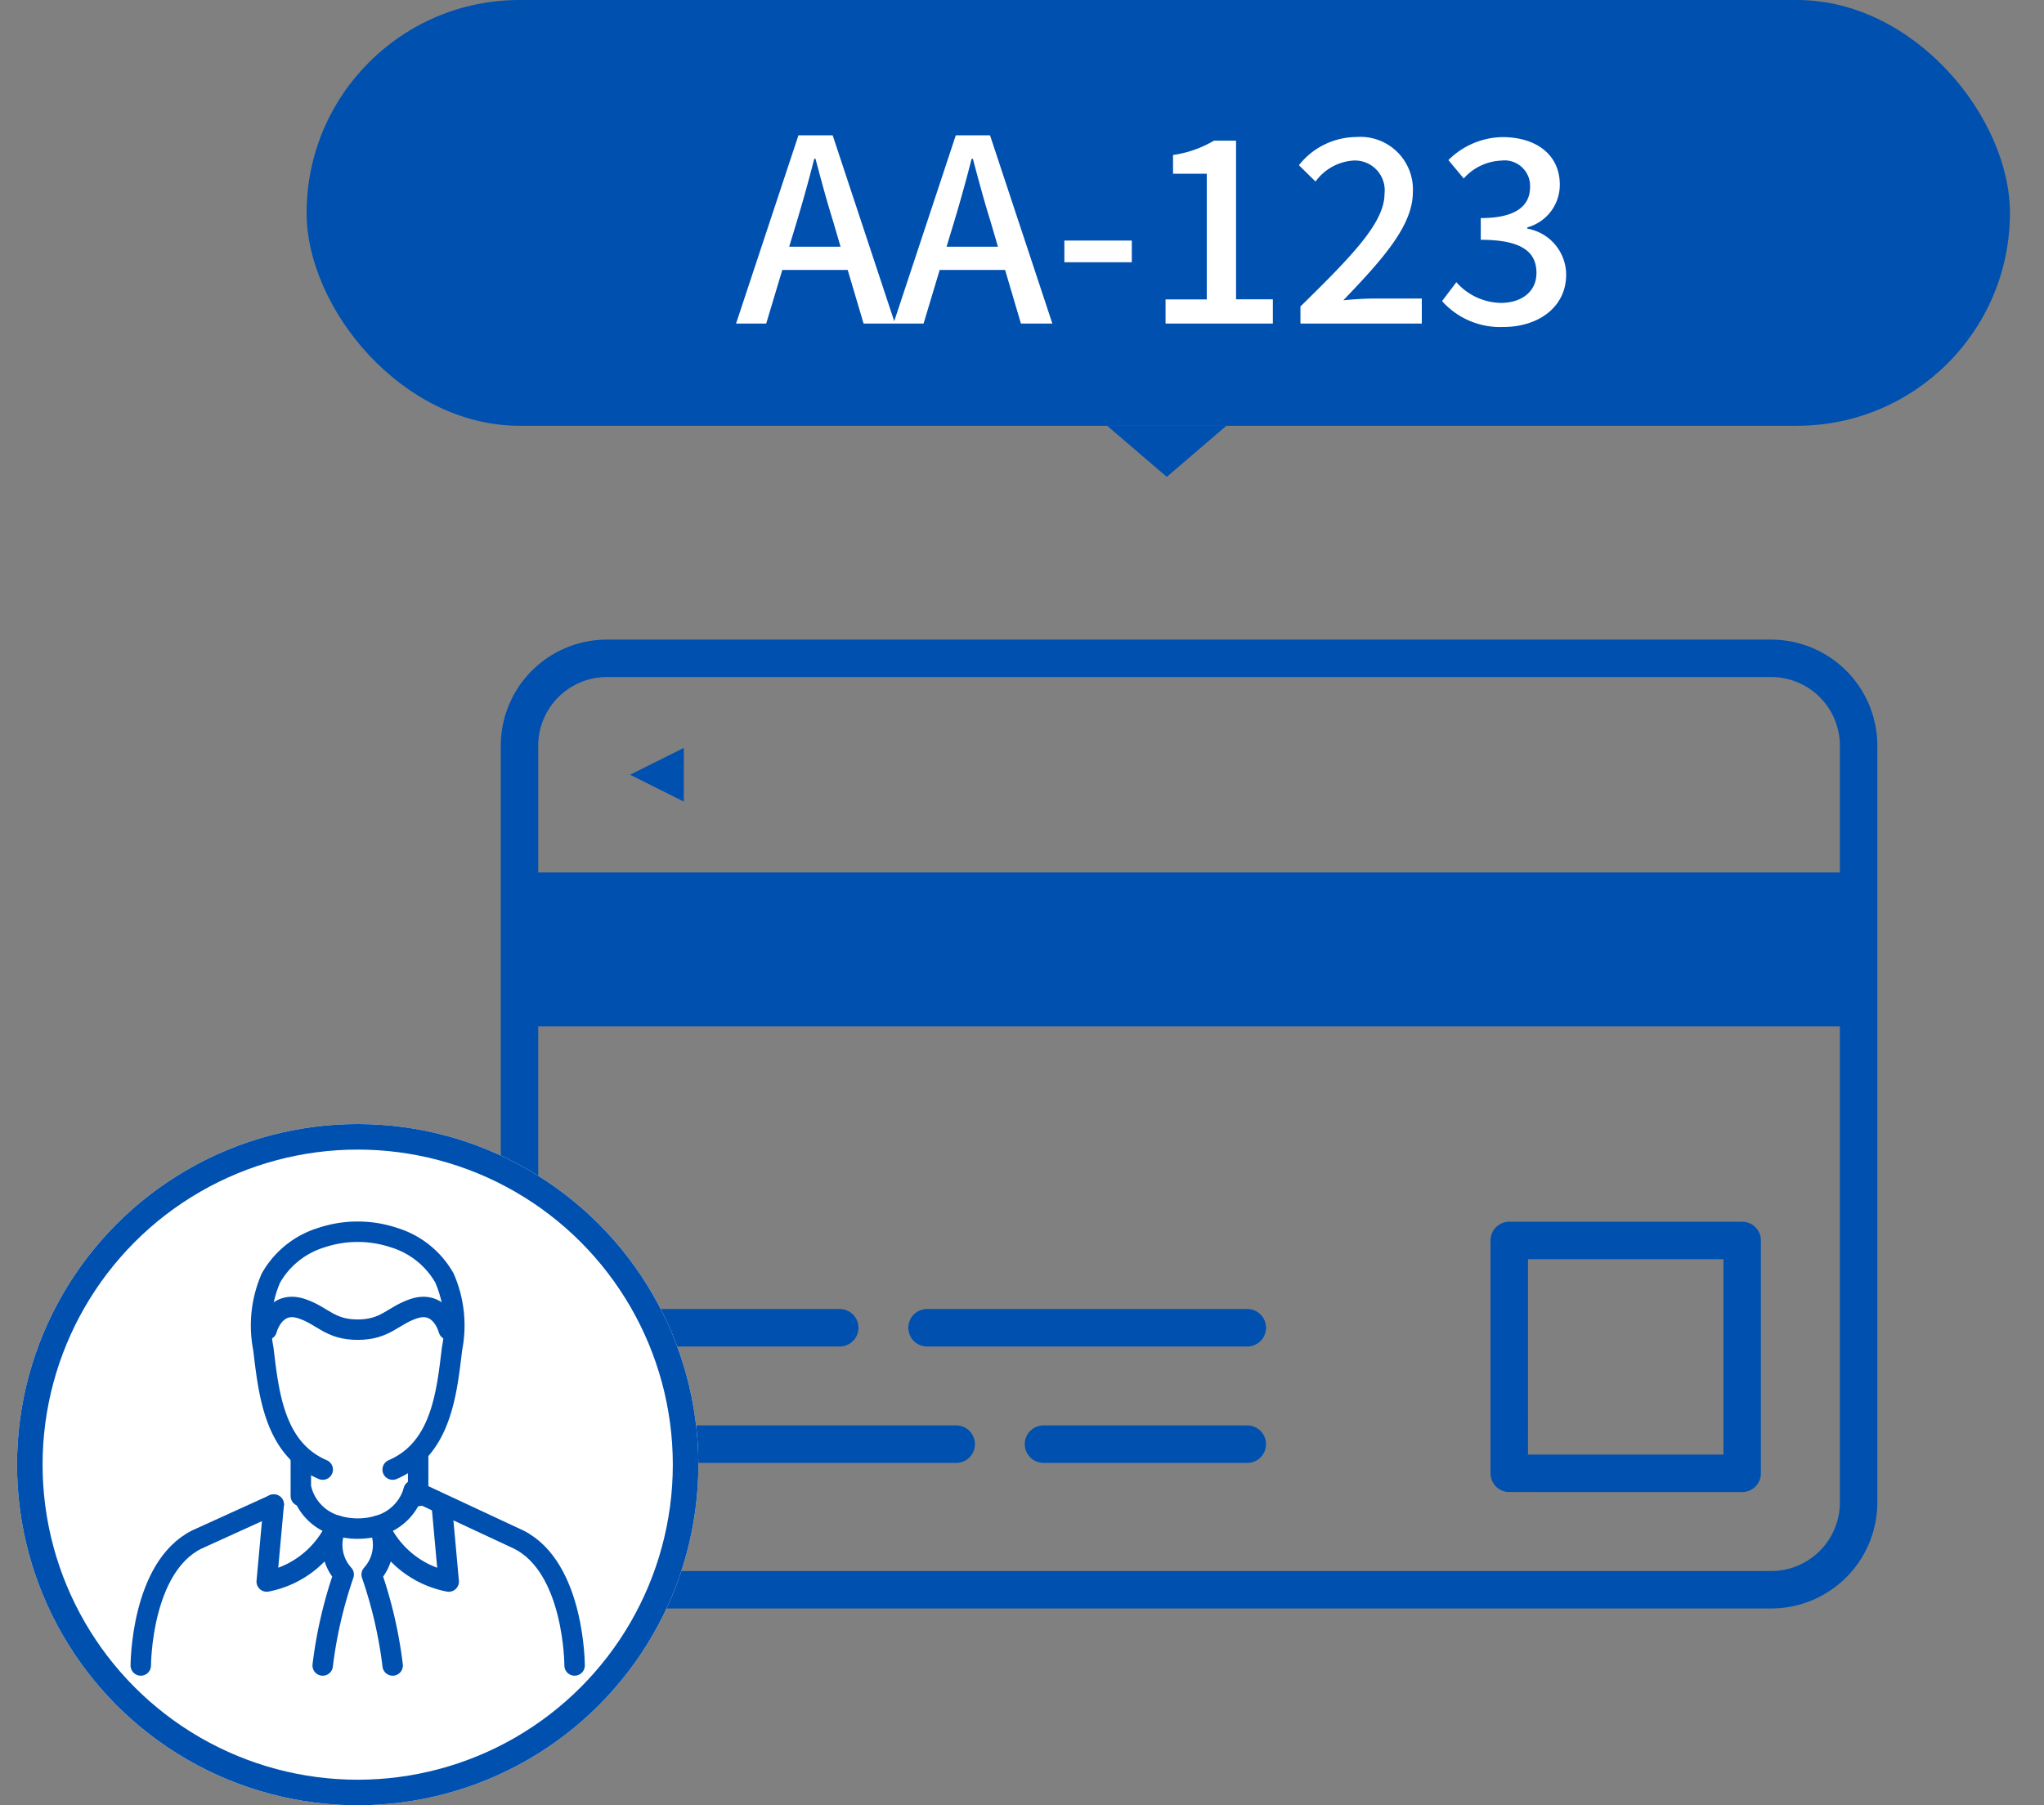
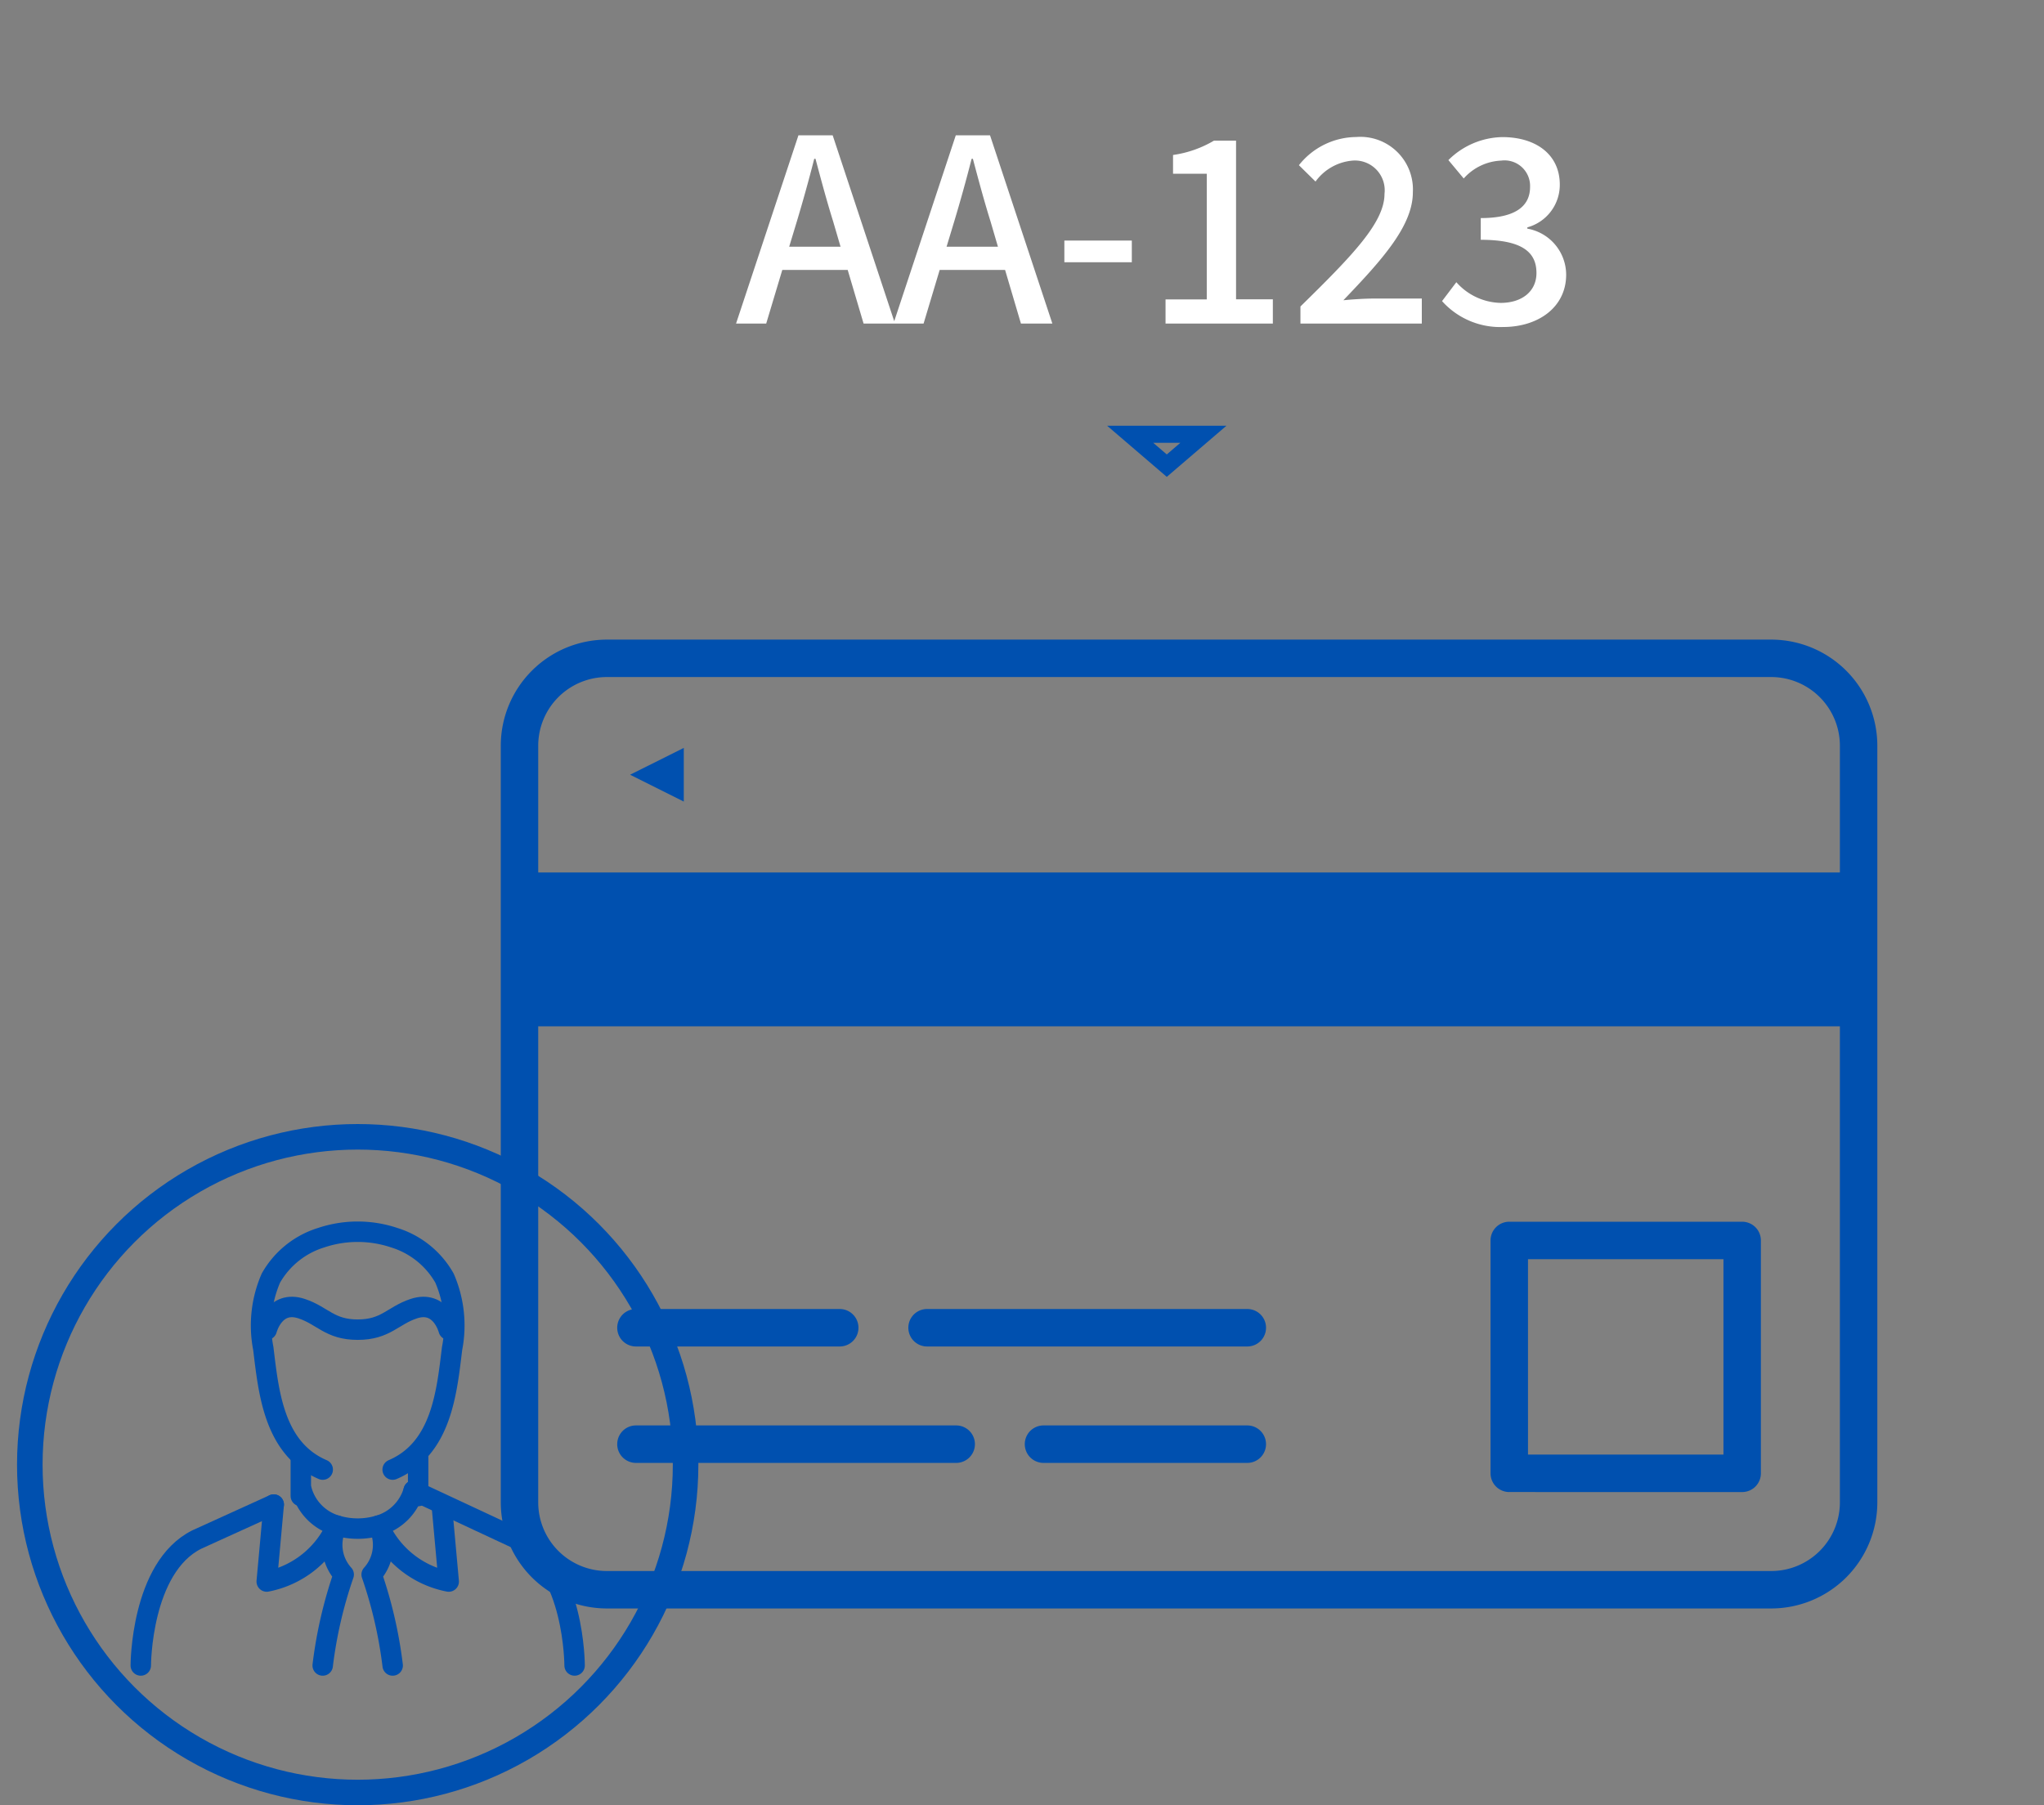
<svg xmlns="http://www.w3.org/2000/svg" width="120" height="106" viewBox="0 0 120 106">
  <rect x="0" y="0" width="120" height="106" fill="#808080" stroke="none" />
  <defs>
    <clipPath id="clip-path">
      <rect id="長方形_281" data-name="長方形 281" width="120" height="106" transform="translate(376 4100)" fill="#fff" stroke="#707070" stroke-width="1" opacity="0" />
    </clipPath>
  </defs>
  <g id="icn_card01" transform="translate(-376 -4100)">
    <g id="マスクグループ_83" data-name="マスクグループ 83" clip-path="url(#clip-path)">
      <g id="グループ_39" data-name="グループ 39" transform="translate(-20 1615)">
        <path id="パス_13" data-name="パス 13" d="M424.785,254.888a6.233,6.233,0,0,1-6.226-6.226V204.226A6.233,6.233,0,0,1,424.785,198h68.363a6.233,6.233,0,0,1,6.226,6.226v44.436a6.233,6.233,0,0,1-6.226,6.226Zm-4.028-6.226a4.033,4.033,0,0,0,4.028,4.028h68.363a4.033,4.033,0,0,0,4.028-4.028V220.707H420.757Zm4.028-48.464a4.033,4.033,0,0,0-4.028,4.028v7.446h76.419v-7.446a4.033,4.033,0,0,0-4.028-4.028Zm52.981,47.854a1.1,1.1,0,0,1-1.1-1.1V233.28a1.1,1.1,0,0,1,1.1-1.1h13.672a1.1,1.1,0,0,1,1.1,1.1v13.673a1.1,1.1,0,0,1-1.1,1.1Zm1.1-2.2H490.34V234.379H478.865Zm-28.444.489a1.1,1.1,0,0,1,0-2.2h11.963a1.1,1.1,0,0,1,0,2.2Zm-23.927,0a1.1,1.1,0,0,1,0-2.2h18.8a1.1,1.1,0,1,1,0,2.2Zm17.091-6.836a1.1,1.1,0,1,1,0-2.2h18.8a1.1,1.1,0,0,1,0,2.2Zm-17.091,0a1.1,1.1,0,0,1,0-2.2h11.963a1.1,1.1,0,1,1,0,2.2Zm-.345-33.571,3.153-1.576v3.153Z" transform="translate(6.841 2324.556)" fill="#0050af" />
        <g id="グループ_26" data-name="グループ 26" transform="translate(-2 112)">
-           <rect id="長方形_38" data-name="長方形 38" width="100" height="25" rx="12.5" transform="translate(416 2373)" fill="#0050af" />
          <path id="パス_19142" data-name="パス 19142" d="M-21.218-6c.36-1.2.7-2.415,1.02-3.675h.075c.33,1.245.66,2.475,1.035,3.675l.435,1.485h-3.015Zm-3.57,6h1.77l.945-3.15h3.84L-17.3,0h1.845l-3.66-11.055h-2.01Zm12.81-6c.36-1.2.7-2.415,1.02-3.675h.075c.33,1.245.66,2.475,1.035,3.675l.435,1.485h-3.015Zm-3.57,6h1.77l.945-3.15h3.84L-8.062,0h1.845l-3.66-11.055h-2.01ZM-5.513-3.6h3.96V-4.875h-3.96ZM.427,0h6.3V-1.425H4.567V-10.74h-1.3a6.5,6.5,0,0,1-2.4.84v1.1h1.98v7.38H.427Zm7.92,0h7.125V-1.47H12.667c-.54,0-1.245.045-1.8.1,2.3-2.4,4.08-4.38,4.08-6.345a3.087,3.087,0,0,0-3.33-3.24A4.332,4.332,0,0,0,8.257-9.3l.975.96a2.994,2.994,0,0,1,2.175-1.23,1.748,1.748,0,0,1,1.875,1.95c0,1.68-1.86,3.6-4.935,6.615Zm11.91.2c2.025,0,3.69-1.14,3.69-3.075a2.755,2.755,0,0,0-2.28-2.7v-.075A2.588,2.588,0,0,0,23.573-8.16c0-1.77-1.4-2.79-3.375-2.79A4.6,4.6,0,0,0,17.033-9.6l.9,1.08a3.111,3.111,0,0,1,2.2-1.05,1.5,1.5,0,0,1,1.695,1.545c0,1.035-.72,1.83-2.895,1.83V-4.92c2.49,0,3.27.765,3.27,1.95,0,1.08-.855,1.755-2.1,1.755A3.568,3.568,0,0,1,17.5-2.43l-.84,1.11A4.582,4.582,0,0,0,20.258.2Z" transform="translate(466 2392)" fill="#fff" />
          <g id="多角形_4" data-name="多角形 4" transform="translate(470 2401) rotate(180)" fill="#0050af">
-             <path d="M 5.648 2.5 L 1.352 2.5 L 3.5 0.659 L 5.648 2.5 Z" stroke="none" />
            <path d="M 3.5 1.317 L 2.703 2 L 4.297 2 L 3.5 1.317 M 3.5 0 L 7 3 L 0 3 L 3.5 0 Z" stroke="none" fill="#0050af" />
          </g>
        </g>
        <g id="楕円形_2" data-name="楕円形 2" transform="translate(397 2551)" fill="#fff" stroke="#0050af" stroke-width="1.5">
-           <circle cx="20" cy="20" r="20" stroke="none" />
          <circle cx="20" cy="20" r="19.25" fill="none" />
        </g>
        <g id="executive" transform="translate(404.265 2557.323)">
          <path id="パス_20" data-name="パス 20" d="M229.448,463.27s0-5.751-3.286-7.394L220,453" transform="translate(-203.979 -437.801)" fill="none" stroke="#0050af" stroke-linecap="round" stroke-linejoin="round" stroke-width="1.2" />
          <path id="パス_21" data-name="パス 21" d="M181,464.448s0-5.751,3.286-7.394L188.805,455" transform="translate(-181 -438.979)" fill="none" stroke="#0050af" stroke-linecap="round" stroke-linejoin="round" stroke-width="1.2" />
          <g id="グループ_29" data-name="グループ 29" transform="translate(7.394 15.199)">
            <path id="パス_22" data-name="パス 22" d="M199.411,453.822,199,458.34a5.66,5.66,0,0,0,4.108-3.286A2.987,2.987,0,0,1,201.054,453" transform="translate(-199 -453)" fill="none" stroke="#0050af" stroke-linecap="round" stroke-linejoin="round" stroke-width="1.2" />
            <path id="パス_23" data-name="パス 23" d="M218.7,453.822l.411,4.519A5.66,5.66,0,0,1,215,455.054,2.987,2.987,0,0,0,217.054,453" transform="translate(-208.427 -453)" fill="none" stroke="#0050af" stroke-linecap="round" stroke-linejoin="round" stroke-width="1.2" />
            <path id="パス_24" data-name="パス 24" d="M207,466.216a25.881,25.881,0,0,1,1.232-5.34,2.59,2.59,0,0,1-.411-2.876,4.338,4.338,0,0,0,2.465,0,2.59,2.59,0,0,1-.411,2.876,25.874,25.874,0,0,1,1.233,5.34" transform="translate(-203.714 -455.946)" fill="none" stroke="#0050af" stroke-linecap="round" stroke-linejoin="round" stroke-width="1.2" />
          </g>
          <g id="グループ_31" data-name="グループ 31" transform="translate(7.084 0)">
            <path id="パス_25" data-name="パス 25" d="M205.949,429.967c2.876-1.232,3.174-4.556,3.488-7.112a6.993,6.993,0,0,0-.445-4.131,5.13,5.13,0,0,0-2.952-2.374,6.752,6.752,0,0,0-4.289,0,5.129,5.129,0,0,0-2.952,2.374,6.993,6.993,0,0,0-.445,4.131c.313,2.556.612,5.879,3.488,7.112" transform="translate(-198.245 -416)" fill="none" stroke="#0050af" stroke-linecap="round" stroke-linejoin="round" stroke-width="1.2" />
            <g id="グループ_30" data-name="グループ 30" transform="translate(2.312 13.223)">
              <line id="線_19" data-name="線 19" y2="2.296" transform="translate(0 0)" fill="none" stroke="#0050af" stroke-linecap="round" stroke-linejoin="round" stroke-width="1.2" />
              <line id="線_20" data-name="線 20" y2="2.296" transform="translate(6.888 0)" fill="none" stroke="#0050af" stroke-linecap="round" stroke-linejoin="round" stroke-width="1.2" />
            </g>
            <path id="パス_26" data-name="パス 26" d="M209.681,428.087s-.447-1.768-2.054-1.232c-1.232.411-1.643,1.232-3.286,1.232s-2.054-.822-3.286-1.232c-1.607-.536-2.054,1.232-2.054,1.232" transform="translate(-198.69 -422.336)" fill="none" stroke="#0050af" stroke-linecap="round" stroke-linejoin="round" stroke-width="1.2" />
          </g>
        </g>
      </g>
    </g>
  </g>
</svg>